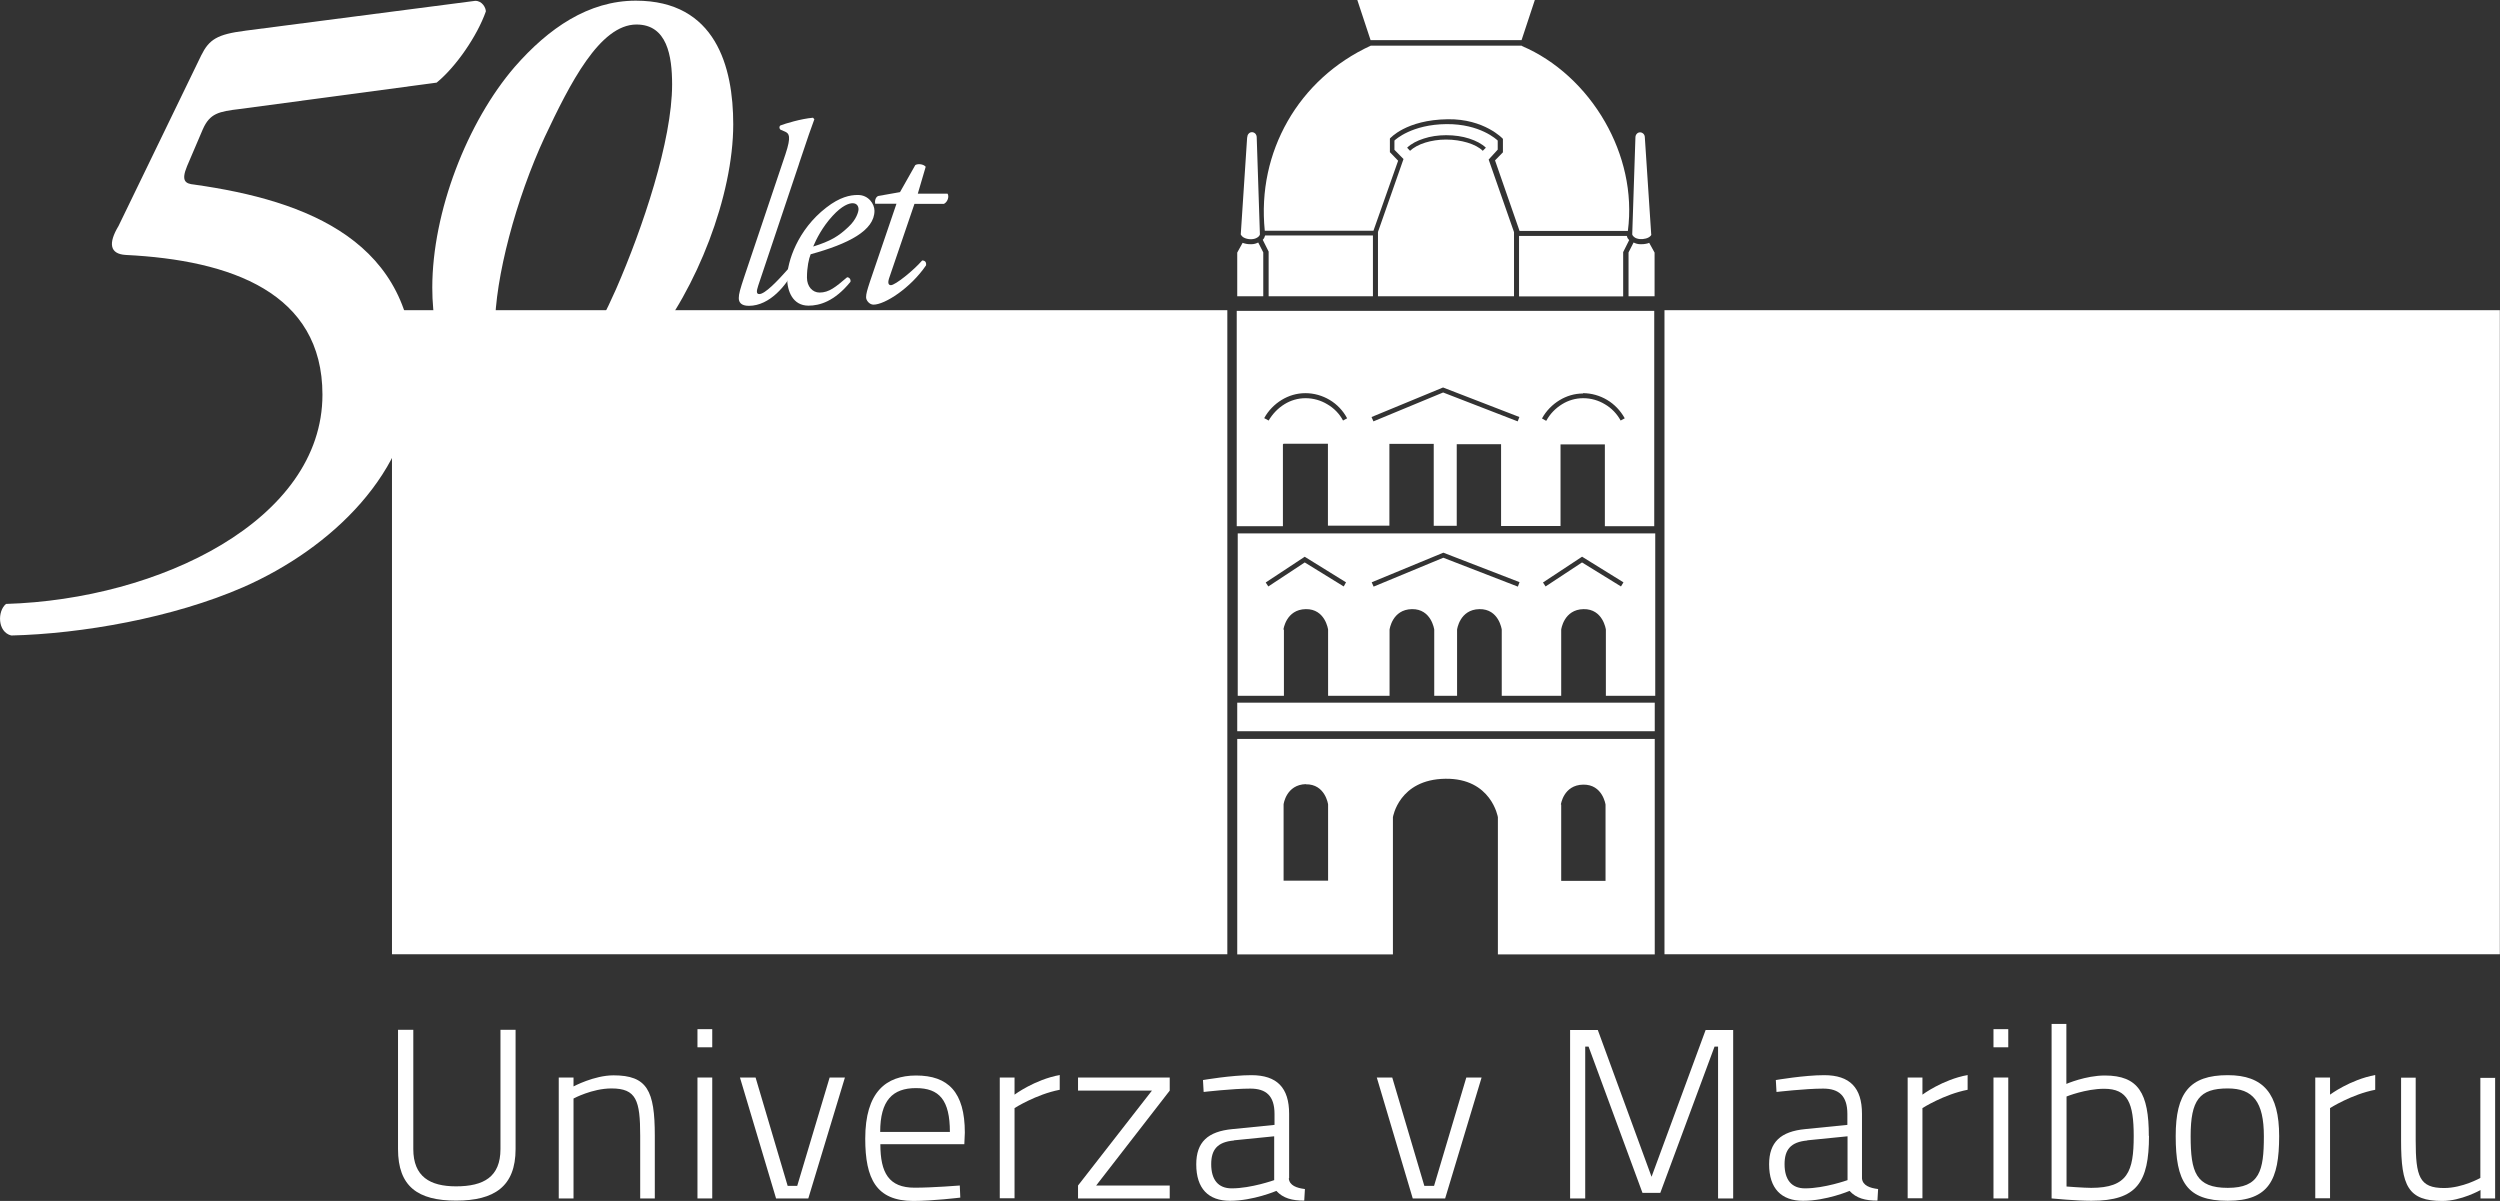
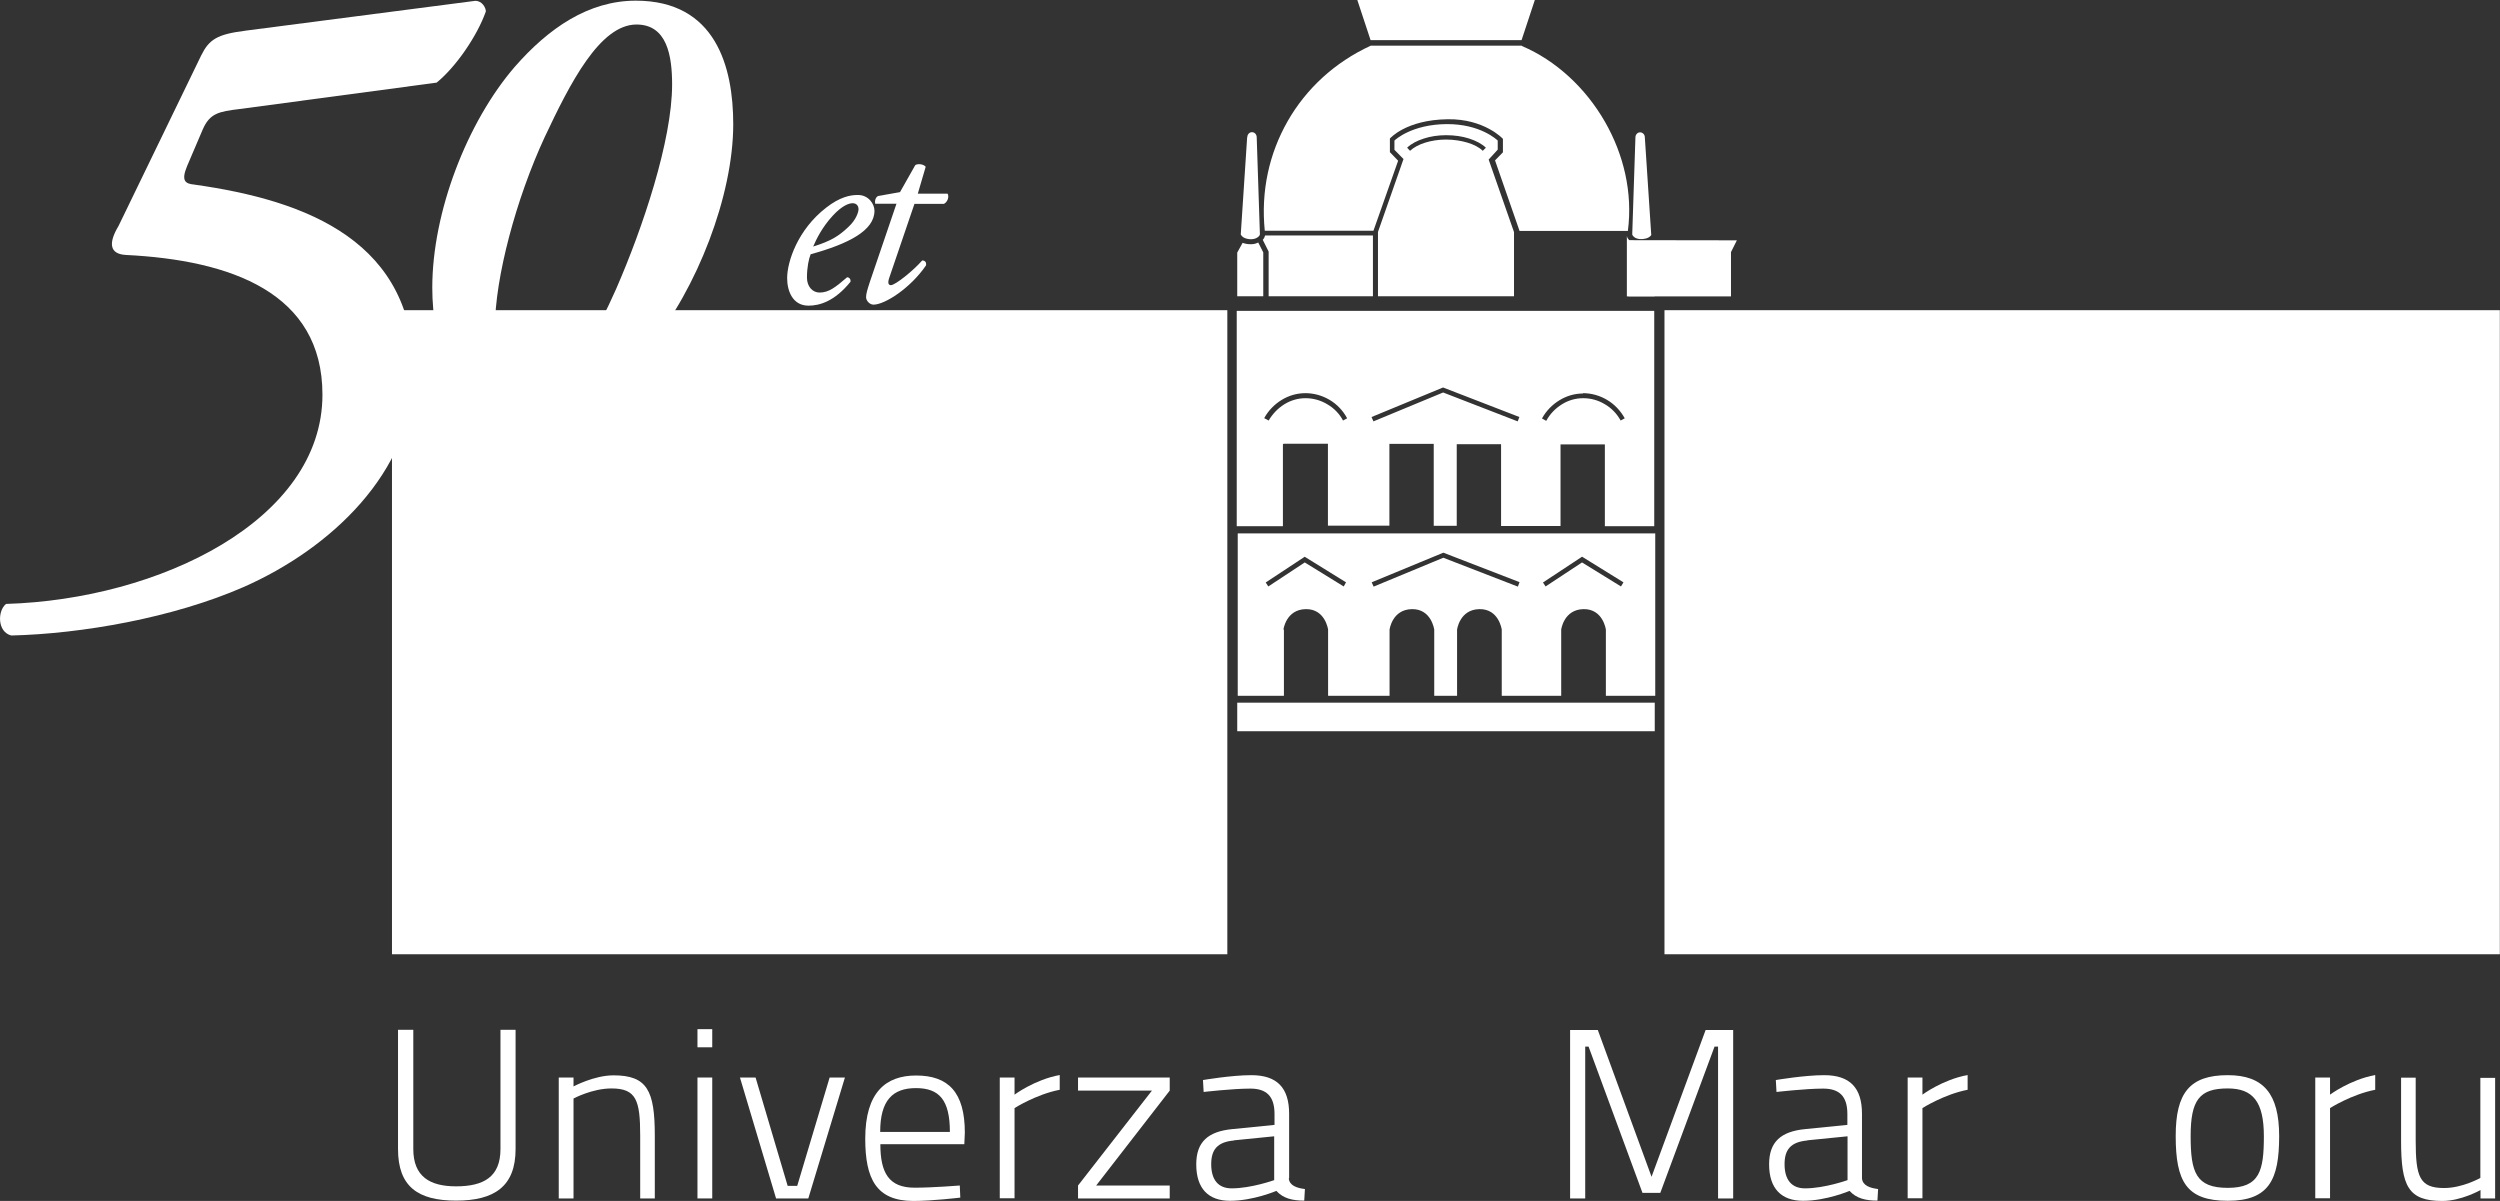
<svg xmlns="http://www.w3.org/2000/svg" id="Layer_2" viewBox="0 0 148.86 71.51">
  <rect x="0" y="0" width="148.86" height="71.51" fill="#333333" stroke="none" />
  <defs>
    <style>.cls-1,.cls-2{fill:#fff;}.cls-2{fill-rule:evenodd;}</style>
  </defs>
  <g id="Layer_1-2">
    <path class="cls-2" d="M27.15,70.64c1.65,0,2.65-.56,2.65-2.22v-7.1h.9v7.1c0,2.23-1.27,3.07-3.54,3.07s-3.46-.83-3.46-3.07v-7.1h.91v7.1c0,1.64.99,2.22,2.55,2.22Z" />
    <path class="cls-2" d="M33.27,71.36v-7.2h.88v.53s1.23-.66,2.38-.66c2.01,0,2.46.91,2.46,3.59v3.74h-.87v-3.74c0-2.1-.23-2.81-1.71-2.81-1.15,0-2.26.6-2.26.6v5.95h-.88Z" />
    <path class="cls-2" d="M41.53,61.28h.88v1.08h-.88v-1.08h0ZM41.53,64.16h.88v7.2h-.88v-7.2Z" />
    <polygon class="cls-2" points="44.99 64.16 46.9 70.61 47.47 70.61 49.4 64.16 50.31 64.16 48.13 71.36 46.21 71.36 44.06 64.16 44.99 64.16" />
    <path class="cls-2" d="M57.15,70.59l.03.72s-1.66.2-2.81.2c-2.19-.01-2.85-1.31-2.85-3.71,0-2.78,1.24-3.76,3.03-3.76,1.9,0,2.9.98,2.9,3.4l-.03.69h-5c0,1.7.5,2.59,2.04,2.59,1.07,0,2.69-.13,2.69-.13h0ZM56.56,67.4h0c0-1.9-.63-2.61-2.02-2.61s-2.13.73-2.13,2.61h4.15Z" />
    <path class="cls-2" d="M59.53,64.16h.88v1.02s1.19-.89,2.69-1.17v.88c-1.4.27-2.69,1.09-2.69,1.09v5.37h-.88v-7.2Z" />
    <polygon class="cls-2" points="64.19 64.16 69.65 64.16 69.65 64.94 65.27 70.59 69.65 70.59 69.65 71.36 64.19 71.36 64.19 70.59 68.59 64.94 64.19 64.94 64.19 64.16" />
    <path class="cls-2" d="M76.74,70.17c.04.42.47.57.96.63l-.04.69c-.72,0-1.26-.14-1.66-.58,0,0-1.38.59-2.76.59-1.29,0-2.01-.73-2.01-2.17,0-1.32.68-1.96,2.16-2.1l2.5-.25v-.65c0-1.08-.5-1.51-1.44-1.51-1.06,0-2.78.2-2.78.2l-.04-.71s1.69-.29,2.88-.29c1.53,0,2.25.75,2.25,2.3v3.83h0ZM73.47,67.91h0c-.99.09-1.35.55-1.35,1.41,0,.92.41,1.44,1.22,1.44,1.16,0,2.53-.49,2.53-.49v-2.61l-2.4.24Z" />
-     <polygon class="cls-2" points="82.9 64.16 84.81 70.61 85.39 70.61 87.31 64.16 88.22 64.16 86.05 71.36 84.12 71.36 81.98 64.16 82.9 64.16" />
    <polygon class="cls-2" points="93.49 61.33 95.14 61.33 98.34 70.07 101.56 61.33 103.2 61.33 103.2 71.36 102.3 71.36 102.3 62.32 102.09 62.32 98.86 71.03 97.8 71.03 94.59 62.32 94.39 62.32 94.39 71.36 93.49 71.36 93.49 61.33" />
    <path class="cls-2" d="M110.87,70.17c.04.42.47.57.96.63l-.04.69c-.72,0-1.26-.14-1.66-.58,0,0-1.38.59-2.77.59-1.29,0-2.02-.73-2.02-2.17,0-1.32.68-1.96,2.16-2.1l2.5-.25v-.65c0-1.08-.5-1.51-1.44-1.51-1.06,0-2.78.2-2.78.2l-.04-.71s1.69-.29,2.88-.29c1.53,0,2.25.75,2.25,2.3v3.83h0ZM107.61,67.91h0c-.99.09-1.35.55-1.35,1.41,0,.92.41,1.44,1.22,1.44,1.16,0,2.53-.49,2.53-.49v-2.61l-2.4.24Z" />
    <path class="cls-2" d="M113.59,64.16h.88v1.02s1.19-.89,2.69-1.17v.88c-1.4.27-2.69,1.09-2.69,1.09v5.37h-.88v-7.2Z" />
-     <path class="cls-2" d="M118.7,61.28h.88v1.08h-.88v-1.08h0ZM118.7,64.16h.88v7.2h-.88v-7.2Z" />
-     <path class="cls-2" d="M127.96,67.63c0,2.78-.73,3.87-3.43,3.87-.93,0-2.37-.14-2.37-.14v-10.39h.88v3.57s1.15-.5,2.29-.5c2,0,2.62,1.05,2.62,3.6h0ZM127.05,67.65h0c0-1.97-.35-2.82-1.76-2.82-1.1,0-2.24.46-2.24.46v5.36s1.03.08,1.47.08c2.18,0,2.53-.98,2.53-3.08Z" />
    <path class="cls-2" d="M135.71,67.66c0,2.58-.6,3.84-3.06,3.84s-3.1-1.14-3.1-3.86c0-2.55.82-3.62,3.1-3.62,2.13,0,3.06,1.11,3.06,3.63h0ZM134.8,67.66h0c0-2.06-.65-2.85-2.15-2.85-1.69,0-2.21.69-2.21,2.84s.31,3.08,2.21,3.08,2.15-1.01,2.15-3.07Z" />
    <path class="cls-2" d="M137.86,64.16h.88v1.02s1.19-.89,2.69-1.17v.88c-1.4.27-2.69,1.09-2.69,1.09v5.37h-.88v-7.2Z" />
    <path class="cls-2" d="M148.57,64.16v7.2h-.87v-.5s-1.15.65-2.27.65c-2.04,0-2.46-.88-2.46-3.58v-3.76h.87v3.73c0,2.16.22,2.84,1.69,2.84,1.1,0,2.16-.6,2.16-.6v-5.96h.87Z" />
    <rect class="cls-1" x="99.11" y="18.47" width="49.74" height="38.35" />
    <path class="cls-2" d="M76.42,37.49s.15-1.2,1.33-1.22c1.16-.02,1.33,1.21,1.33,1.22h0v3.94h3.66v-3.94h0s.15-1.2,1.33-1.22c1.16-.02,1.33,1.21,1.33,1.22h0v3.94h1.36v-3.94h0s.15-1.2,1.33-1.22c1.16-.02,1.33,1.21,1.33,1.22h0v3.94h3.54v-3.94h0s.15-1.2,1.33-1.22c1.16-.02,1.33,1.21,1.33,1.22h0v3.94h2.94v-9.67h-24.86v9.67h2.75v-3.94h0ZM94.19,33.14h0l2.47,1.53h.01,0s-.15.25-.15.25h0s0,0,0,0l-2.32-1.43-2.17,1.43h0s0,0,0,0l-.15-.23h0s0-.01,0-.01l2.32-1.53h0s0,0,0,0h0ZM85.92,32.9h0l4.55,1.76h.01,0s-.1.27-.1.27h0s0,0,0,0l-4.44-1.72-4.15,1.72h0s0,0,0,0l-.11-.25h0s0-.01,0-.01l4.26-1.76h0s0,0,0,0h0ZM77.67,33.14h0l2.47,1.53h.01,0s-.14.25-.14.25h0s0,0,0,0l-2.32-1.43-2.17,1.43h0s0,0,0,0l-.15-.23h0s0-.01,0-.01l2.32-1.53h0s0,0,0,0Z" />
-     <path class="cls-2" d="M73.67,56.83h9.27v-8.17h0s.35-2.25,3.12-2.29c2.74-.04,3.13,2.28,3.13,2.29h0v8.17h9.34v-12.83h-24.86v12.83h0ZM92.94,47.91h0s.15-1.17,1.33-1.19c1.16-.02,1.33,1.19,1.33,1.19h0v4.54h0s0,0,0,0h-2.64v-4.55h0ZM77.75,46.7h0c1.16-.02,1.33,1.19,1.33,1.2h0v4.54h0s0,0,0,0h-2.65v-4.55h0s.15-1.17,1.33-1.2Z" />
    <rect class="cls-1" x="73.67" y="41.84" width="24.86" height="1.7" />
    <polygon class="cls-1" points="92.05 25.14 92.05 25.14 92.05 24.92 92.05 25.14" />
    <path class="cls-2" d="M76.43,26.42h2.64v4.88h3.66v-4.87h0s0,0,0,0h2.64v4.88h1.37v-4.86h0s0,0,0,0h2.64v4.87h3.54v-4.86h0s0,0,0,0h2.64v4.87h2.94v-12.82h-24.86v12.82h2.75v-4.87h0s0,0,0,0h0ZM94.25,23.41h0c.52,0,1.02.15,1.44.4.44.26.8.64,1.05,1.09h0s0,.01,0,.01l-.24.13h0s0,0,0,0c-.22-.4-.54-.74-.94-.97-.38-.23-.82-.36-1.29-.36-.46,0-.89.13-1.26.36-.39.24-.71.57-.93.97h.02s-.03.01-.03.01h-.02,0s-.23-.13-.23-.13h0s0-.01,0-.01c.24-.44.61-.82,1.04-1.08.41-.25.89-.4,1.4-.4h0ZM85.92,23.07h0l4.55,1.76h0s0,0,0,0h0s0,0,0,0h0s-.1.26-.1.26h0s0,0,0,0l-4.44-1.72-4.15,1.72h0s0,0,0,0l-.11-.25h0s0-.01,0-.01l4.26-1.76h0s0,0,0,0h0ZM75.52,25.03h0l-.24-.13h0s0-.01,0-.01c.24-.44.61-.82,1.04-1.08.41-.25.89-.4,1.41-.4s1.02.15,1.44.4c.44.26.8.64,1.04,1.09h0s0,.01,0,.01l-.24.13h0s0,0,0,0c-.21-.4-.54-.74-.94-.97-.38-.23-.83-.36-1.29-.36-.46,0-.89.13-1.26.36-.39.24-.71.58-.94.97h0s-.01,0-.01,0Z" />
    <rect class="cls-1" x="23.34" y="18.47" width="49.74" height="38.35" />
    <path class="cls-2" d="M90.61,2.72h-8.99c-2.15.99-3.85,2.57-4.95,4.5-1.09,1.91-1.6,4.15-1.36,6.52h6.47l1.47-4.17-.49-.51h0v-.81h0s0,0,0,0c0,0,.95-1.12,3.45-1.15,2.17-.03,3.28,1.16,3.28,1.17h0v.8h0s0,0,0,0l-.47.48,1.46,4.2h6.45c.3-2.29-.26-4.57-1.36-6.49-1.16-2.03-2.94-3.67-4.95-4.52Z" />
    <path class="cls-2" d="M97.65,14.54c-.06,0-.13-.01-.2-.03-.06-.02-.12-.04-.18-.07l-.3.59v2.61h1.55v-2.6l-.32-.58c-.07.03-.14.05-.22.06-.08.02-.16.02-.25.02h-.08Z" />
    <path class="cls-2" d="M98.32,13.96l-.38-5.78h0c0-.08-.03-.16-.08-.21-.05-.05-.12-.09-.2-.09-.08,0-.15.03-.2.09-.05.05-.08.13-.08.21l-.19,5.77h0s.01.06.04.09c.03.03.06.07.11.1.04.03.09.05.13.06.2.07.51.04.69-.06.11-.06.17-.14.17-.18Z" />
    <path class="cls-2" d="M74.74,14.51c-.07.02-.14.03-.2.03h-.08c-.09,0-.17,0-.25-.02-.08-.01-.15-.04-.22-.06l-.32.58v2.6h1.55v-2.61l-.3-.59c-.06.03-.12.05-.18.07Z" />
    <path class="cls-2" d="M74.26,8.18l-.38,5.78s.06.12.17.18c.23.13.6.15.82,0h0s.09-.06.11-.1c.03-.04.04-.07.04-.09h0s-.19-5.77-.19-5.77h0c0-.09-.03-.16-.08-.22-.05-.05-.12-.09-.2-.09-.08,0-.15.03-.2.09-.05.05-.08.13-.08.21h0Z" />
    <polygon class="cls-2" points="80.82 0 81.61 2.39 90.6 2.39 91.39 0 80.82 0" />
-     <path class="cls-2" d="M97.01,14.3s-.06-.07-.09-.11c-.02-.04-.04-.09-.05-.14h-6.42v3.6h6.2v-2.64h0s0,0,0,0l.35-.7Z" />
+     <path class="cls-2" d="M97.01,14.3s-.06-.07-.09-.11c-.02-.04-.04-.09-.05-.14v3.6h6.2v-2.64h0s0,0,0,0l.35-.7Z" />
    <path class="cls-2" d="M75.28,14.16s-.05.08-.09.12l.35.7h0v2.66h6.21v-3.62h-6.42s-.03.09-.05.13Z" />
    <path class="cls-2" d="M88.65,9.49l.53-.58v-.54c-.05-.05-1.05-1-3.06-.98-2.05.02-3.03.92-3.09.98v.55l.54.55h0s0,0,0,0l-1.52,4.34v3.83h8.1v-3.82l-1.51-4.32h0s0,0,0,0h0ZM88.29,8.98h0c-.2-.2-.52-.37-.92-.49-.37-.11-.81-.18-1.27-.18-.45,0-.87.07-1.23.18-.39.12-.71.3-.91.49h0s0,0,0,0l-.17-.18h0s0-.01,0-.01c.24-.23.58-.41.99-.54.39-.13.85-.2,1.33-.2.5,0,.97.07,1.37.2.41.13.76.32.99.54h0s0,.01,0,.01l-.17.17h0s0,0,0,0Z" />
-     <path class="cls-2" d="M47.58,9.74c.55-1.66.71-2.09.91-2.64l-.08-.09c-.71.06-1.66.35-1.94.46-.08.05-.08.18,0,.25l.28.12c.23.11.38.26.02,1.34l-2.44,7.26c-.26.78-.34,1.06-.34,1.31s.14.46.6.46c1.27,0,2.24-1.27,2.64-2.04,0-.15-.09-.23-.25-.21-.71.8-1.43,1.55-1.77,1.55-.17,0-.18-.15-.06-.51l2.43-7.25Z" />
    <path class="cls-2" d="M51.07,11.61c-.45,0-1.06.12-1.87.75-1.7,1.31-2.33,3.22-2.33,4.2,0,.77.33,1.64,1.27,1.64.66,0,1.55-.25,2.5-1.42.03-.14-.06-.27-.2-.27-.69.59-1.08.91-1.64.91-.42,0-.75-.36-.75-.89,0-.62.11-1.12.22-1.39,2.25-.62,3.8-1.41,3.8-2.59,0-.41-.36-.94-.98-.94h0ZM50.76,12.1h0c.28,0,.36.2.36.36,0,.14-.12.61-.61,1.06-.58.55-1.06.84-2.09,1.16.19-.45.55-1.17,1.16-1.83.56-.61.97-.75,1.19-.75Z" />
    <path class="cls-2" d="M56.22,12.13c.21-.11.31-.44.2-.6h-1.77l.47-1.6c-.13-.16-.46-.2-.62-.1l-.91,1.61-1.3.23c-.16.07-.21.29-.18.46h1.27l-1.58,4.64c-.16.49-.23.72-.23.93,0,.2.21.44.44.44.68,0,2.21-.99,3.13-2.34.03-.2-.07-.29-.23-.29-.54.62-1.61,1.47-1.86,1.47-.13,0-.21-.1-.11-.41l1.51-4.43h1.77Z" />
    <path class="cls-2" d="M14.6,1.83c-1.67.21-2.15.52-2.62,1.47l-4.92,10.15c-.63,1.05-.52,1.67.42,1.73,6.28.31,11.72,2.25,11.72,8.32,0,7.48-9.73,12.19-18.84,12.46-.52.42-.52,1.67.31,1.88,4.19-.1,9.63-1.05,13.82-2.88,5.23-2.3,10.05-6.86,10.15-12.61.1-7.95-6.33-10.41-13.08-11.36-.52-.05-.79-.21-.42-1.1l.94-2.2c.42-.94.94-1.05,2.2-1.2l11.72-1.57c1.15-.94,2.41-2.77,2.93-4.24,0-.21-.21-.63-.63-.63l-13.71,1.78Z" />
    <path class="cls-2" d="M31.62,24.35c2.82,0,5.28-1.56,7.06-3.72,2.82-3.42,4.98-8.99,4.98-13.23,0-3.42-1.04-7.36-5.8-7.36-2.82,0-5.2,1.64-7.21,3.94-2.82,3.27-4.91,8.62-4.91,13.15,0,3.34,1.11,7.21,5.87,7.21h0ZM37.9,1.46c1.82,0,2.12,1.86,2.12,3.57,0,3.34-1.75,8.55-3.34,12.19-1.08,2.45-2.82,5.72-4.94,5.72-1.52,0-2.27-1.26-2.27-3.42,0-2.97,1.26-7.69,2.97-11.37,1.49-3.16,3.27-6.69,5.46-6.69Z" />
  </g>
</svg>